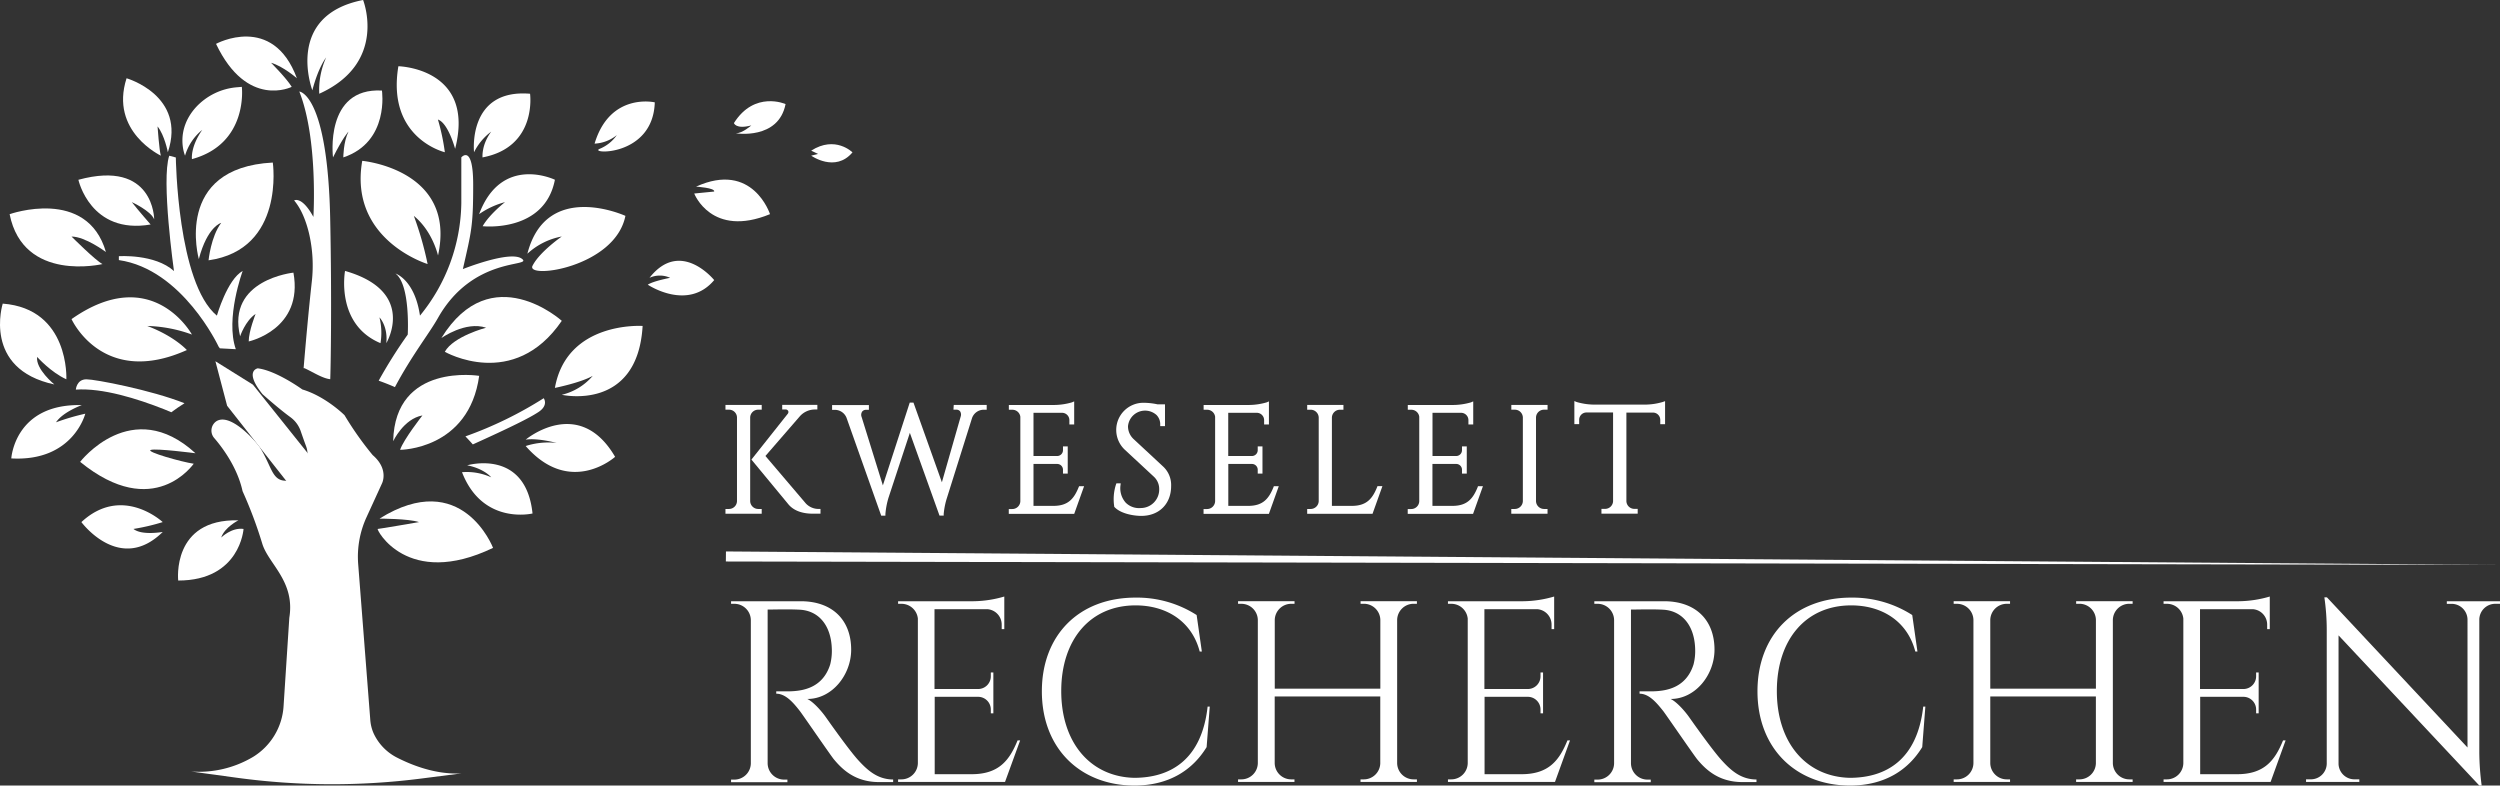
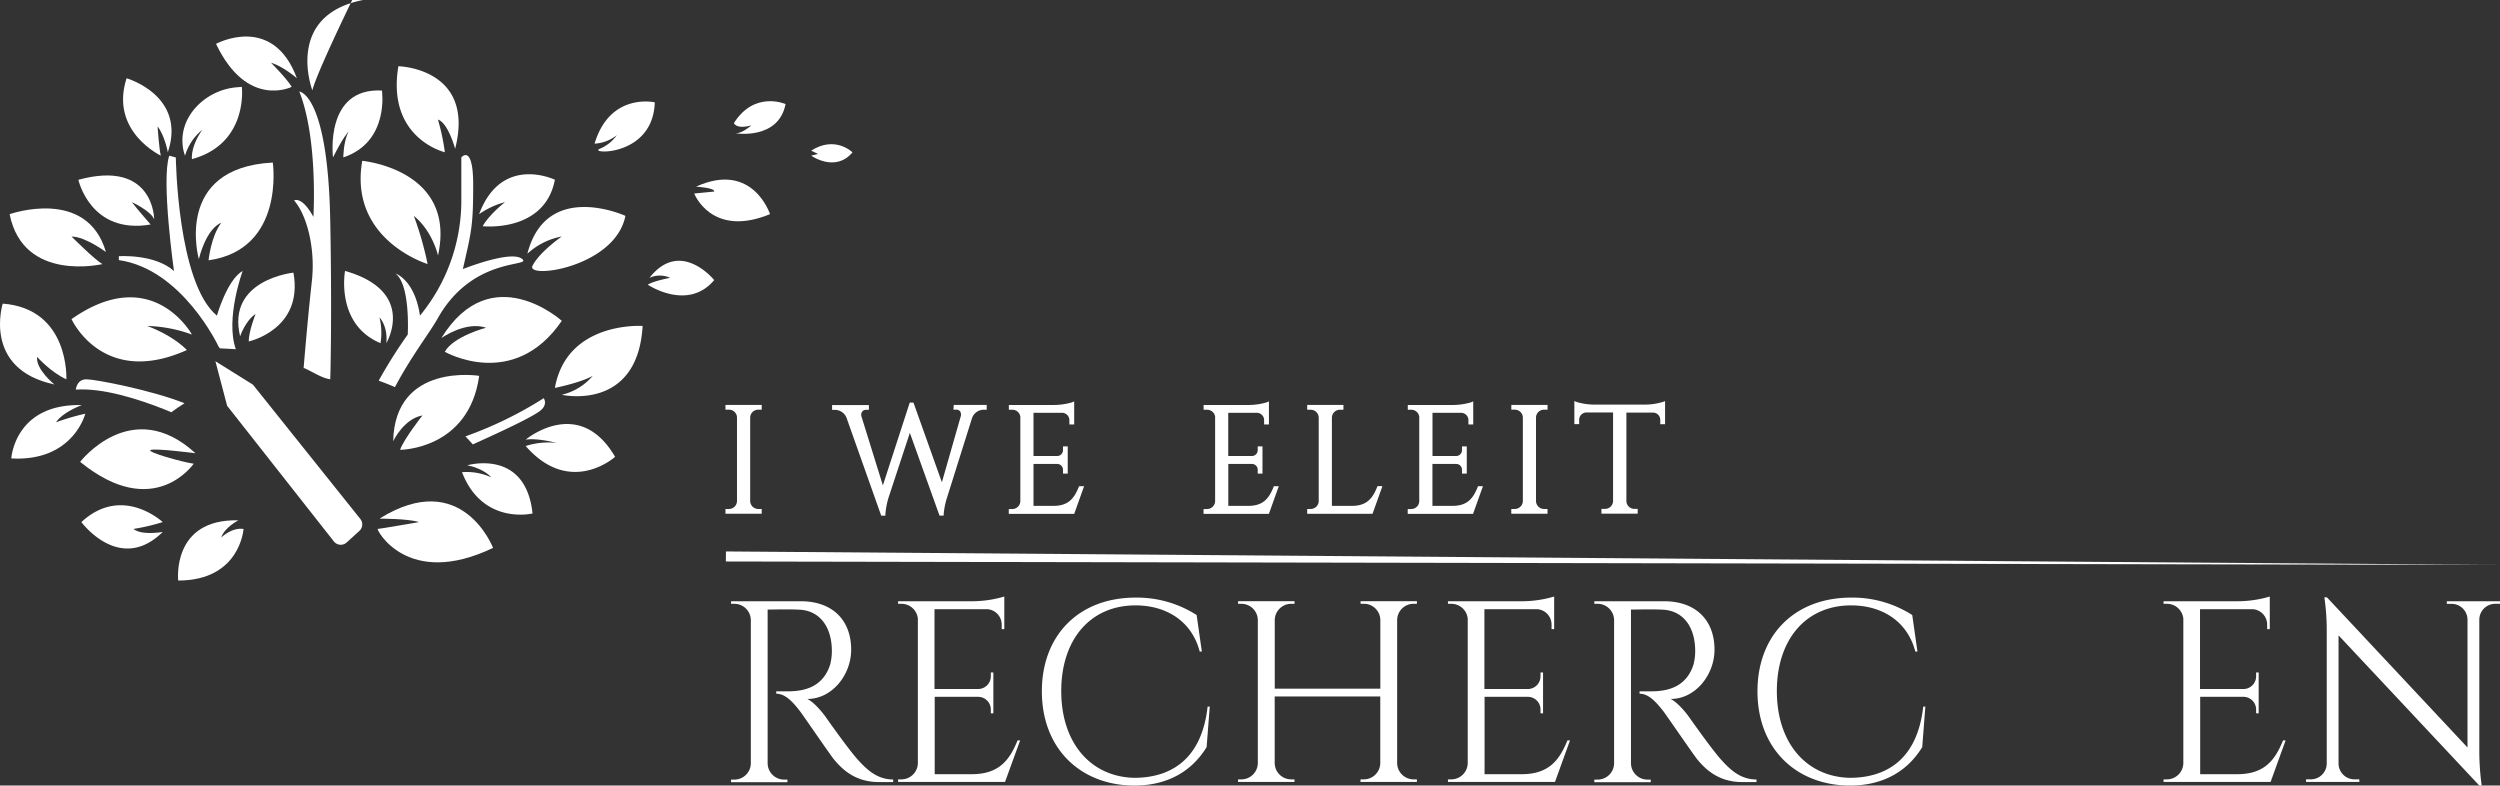
<svg xmlns="http://www.w3.org/2000/svg" id="Layer_1" data-name="Layer 1" viewBox="0 0 758.69 238.4">
  <rect x="0" y="0" width="758.69" height="238.4" fill="#333333" stroke="none" />
  <defs>
    <style>.cls-1{fill:#fff;}</style>
  </defs>
-   <path class="cls-1" d="M94.79,27.41S86.18,4.7,110.19,0c0,0,7.57,19.05-13.31,28.45a24.28,24.28,0,0,1,2.09-11S96.62,20.36,94.79,27.41Z" />
+   <path class="cls-1" d="M94.79,27.41S86.18,4.7,110.19,0a24.28,24.28,0,0,1,2.09-11S96.62,20.36,94.79,27.41Z" />
  <path class="cls-1" d="M65.56,13.31S82.79,3.92,90.1,23.75c0,0-4.18-3.65-7.84-4.7,0,0,4.7,4.7,6.27,7.31C88.53,26.36,75,33.15,65.56,13.31Z" />
  <path class="cls-1" d="M101.06,47.77s-2.67-21.26,14.85-20.29c0,0,2.37,15.59-11.72,20.29,0,0,0-4.7,1.57-7.83C105.76,39.94,104.19,41.5,101.06,47.77Z" />
  <path class="cls-1" d="M73.39,26.36s2.09,17.23-15.14,21.93c0,0-.52-3.66,3.13-8.88a15.79,15.79,0,0,0-5.22,7.83s-3.22-7.41,3.25-14.64A19,19,0,0,1,72,26.48Z" />
  <path class="cls-1" d="M38.41,23.75S56.69,29,50.94,46.2c0,0-1-5.22-3.13-7.83,0,0,.52,7.31,1,8.87C48.86,47.24,33.19,39.94,38.41,23.75Z" />
  <path class="cls-1" d="M82.79,49.33S86.6,75.71,63.29,79c0,0,.7-7.19,3.84-11.37,0,0-4.18,1.05-6.79,11C60.34,78.57,52.51,50.9,82.79,49.33Z" />
  <path class="cls-1" d="M40,61.34s5.74,2.61,6.79,5.22c0,0,0-18.27-23-12,0,0,3.65,16.71,21.92,13.57C45.72,68.12,42.07,64,40,61.34Z" />
  <path class="cls-1" d="M2.92,65s23.49-8.35,29.23,11.49c0,0-6.26-4.7-10.44-4.7,0,0,7.31,7.31,9.4,8.35C31.11,80.13,7.09,85.87,2.92,65Z" />
  <path class="cls-1" d="M20.14,115.11S21.19,93.7.83,92.14c0,0-6.27,19.84,15.66,24.53,0,0-5.74-4.69-5.22-8.35C11.27,108.32,15.45,113,20.14,115.11Z" />
  <path class="cls-1" d="M44.68,98.92a42.48,42.48,0,0,1,13.57,2.61s-12-21.92-36.54-4.69c0,0,9.4,20.88,35,9.39C56.69,106.23,53,102.06,44.68,98.92Z" />
  <path class="cls-1" d="M75.48,103.62S92.18,100,89.05,82.74c0,0-20.36,2.09-16.18,19.32,0,0,1.56-4.7,4.7-6.79C77.57,95.27,75.48,100.49,75.48,103.62Z" />
  <path class="cls-1" d="M17,128.16a69.11,69.11,0,0,1,8.88-2.61s-3.66,14.61-22.45,13.57c0,0,1-16.7,21.4-16.18C24.84,122.94,19.1,125,17,128.16Z" />
  <path class="cls-1" d="M24.32,140.16s15.66-20.35,35-2.61c0,0-12-1.56-13.58-1s9.4,3.65,13.05,4.18C58.77,140.69,46.77,158.44,24.32,140.16Z" />
  <path class="cls-1" d="M40.5,160.52a63.05,63.05,0,0,0,8.88-2.08s-12.29-11.49-24.68,0c0,0,11.63,15.84,24.68,3C49.38,161.4,43.11,162.61,40.5,160.52Z" />
  <path class="cls-1" d="M67.13,163.13s3.13-3.13,6.78-2.61c0,0-1,15.66-19.83,15.66,0,0-2.09-18.79,18.27-18.27C72.35,157.91,68.17,160,67.13,163.13Z" />
  <path class="cls-1" d="M127.16,158.44s-12,2.08-12.53,2.08,8.88,18.28,35,5.75c0,0-9.4-24.54-34.46-8.88C115.15,157.39,124,157.39,127.16,158.44Z" />
  <path class="cls-1" d="M128.2,126.07s-5.74,7.31-6.78,10.44c0,0,20.88,0,24-22.45,0,0-25.58-4.17-26.1,19.84C119.33,133.9,122.46,127.11,128.2,126.07Z" />
  <path class="cls-1" d="M149.08,144.86s-2.08-2.61-7.3-3.65c0,0,17.75-5.22,19.83,14.62,0,0-15.14,3.65-21.4-12.53A17.89,17.89,0,0,1,149.08,144.86Z" />
  <path class="cls-1" d="M168.92,134.42s-5.74-1.56-9.39-1c0,0,16.18-13.57,27.14,5.22,0,0-13.57,12.23-27.14-3.28A22.5,22.5,0,0,1,168.92,134.42Z" />
  <path class="cls-1" d="M179.88,114.06a17.76,17.76,0,0,1-9.39,5.75s23,5.22,24.53-20.89c0,0-23-1.56-26.62,18.8C168.4,117.72,176.23,116.15,179.88,114.06Z" />
  <path class="cls-1" d="M147.52,99.45s-9.92,2.61-12.53,7.31c0,0,20.88,12,35.5-9.4,0,0-21.41-19.32-36.54,5.22C134,102.58,141.25,97.36,147.52,99.45Z" />
  <path class="cls-1" d="M115.15,96.31s2.61,2.61,2.09,7.83c0,0,9.4-15.66-12.53-21.92,0,0-3,16.18,10.76,21.92A19.21,19.21,0,0,0,115.15,96.31Z" />
  <path class="cls-1" d="M125.59,65.51a101.57,101.57,0,0,1,4.18,14.62s-24-7.31-19.84-31.32c0,0,28.71,2.61,23,28.71C132.9,77.52,131.34,70.21,125.59,65.51Z" />
  <path class="cls-1" d="M120.9,20.1s23.49.52,17.22,25.06c0,0-2.09-7.83-5.22-8.88A65.54,65.54,0,0,1,135,46.2S117.24,42,120.9,20.1Z" />
-   <path class="cls-1" d="M149.08,39.94a17.43,17.43,0,0,0-5.22,6.26s-2.08-19.32,17-17.75c0,0,2.27,16.18-14.44,19.32C146.47,47.77,146,44.11,149.08,39.94Z" />
  <path class="cls-1" d="M153.26,61.34s-4.7,3.65-6.79,7.31c0,0,18.8,2.09,21.93-14.1,0,0-16.18-7.83-23,10.44A24.78,24.78,0,0,1,153.26,61.34Z" />
  <path class="cls-1" d="M170.49,71.77s-6.41,4.44-8.69,8.53l-.19.35c-2.08,4.18,25.06.53,28.19-15.14,0,0-24-11-29.75,11.49A21,21,0,0,1,170.49,71.77Z" />
  <path class="cls-1" d="M197.11,84.31a7.54,7.54,0,0,1,6.26,0s-5.21,1-6.78,2.09c0,0,12.11,8.17,20.15-1.4C216.74,85,206.51,72.3,197.11,84.31Z" />
  <path class="cls-1" d="M216.74,58.13l-6.06.6s5.22,13.57,23,6.26c0,0-5.22-16.18-22.44-8.35C211.21,56.64,217.05,57,216.74,58.13Z" />
  <path class="cls-1" d="M187.19,41A11.72,11.72,0,0,1,182,45.16c-3.65,1.56,16.19,2.61,16.71-14.1,0,0-13.58-3.13-18.27,12.53A11.62,11.62,0,0,0,187.19,41Z" />
  <path class="cls-1" d="M228,38.06s-2.65,2.4-4.74,2.4c0,0,13,2.09,15.14-8.88,0,0-9.39-4.17-15.66,5.75C222.69,37.33,223.29,39.32,228,38.06Z" />
  <path class="cls-1" d="M248.27,46.72l-2.09.52s7.31,5.22,12.53-1c0,0-5.22-5.22-12.53-.52Z" />
  <path class="cls-1" d="M132.89,96.53c10.71-19,29-15.35,25.49-18s-17.91,3.13-17.91,3.13c2.61-11.49,3.13-13,3.13-25.58S140,47.77,140,47.77c0,4.69,0,13.91,0,13.91a55,55,0,0,1-12.55,34.11C125.85,84.83,120,83,120,83c4.61,3.4,3.74,18.53,3.74,18.53a147.12,147.12,0,0,0-8.82,14c1.67.59,3.32,1.24,4.93,1.95C125,107.8,130.28,101.17,132.89,96.53Z" />
  <path class="cls-1" d="M100.22,115.08c.13-2.74.5-23.2,0-48-.69-38.72-9.39-39.31-9.39-39.31,5.74,14.45,4.28,38.06,4.28,38.06-3.54-6.48-5.85-5-5.85-5,2.26,2.66,3.64,6.38,4.5,9.9a43.21,43.21,0,0,1,.86,14.78c-.91,8.22-1.77,17.72-2.48,26.22.08,0,.18,0,.25,0C94.94,112.88,97.81,114.82,100.22,115.08Z" />
  <path class="cls-1" d="M165,120.85a118.34,118.34,0,0,1-23.76,11.58c.77.8,1.52,1.61,2.25,2.44,11.43-5.16,17.28-8.07,19.94-9.84C166.57,122.94,165,120.85,165,120.85Z" />
  <path class="cls-1" d="M26.23,115.11c-3,0-3.22,3.13-3.22,3.13,8.1-.56,18.74,2.77,26.89,6,.7.28,1.4.57,2.09.87q1.93-1.44,4-2.74C45.9,118.36,28.92,115.11,26.23,115.11Z" />
  <path class="cls-1" d="M73.65,82.22c-4.7,2.61-7.83,13.57-7.83,13.57-12-9.92-12.46-48-12.46-48l-2-.53c-2.48,7.31,1.44,35,1.44,35C47,77,36.07,77.75,36.07,77.75v1.18c19.31,2.77,30.27,26.26,30.27,26.26l.38.52,4.84.26C68.31,96.67,73.65,82.22,73.65,82.22Z" />
-   <path class="cls-1" d="M120.36,229.85a15.6,15.6,0,0,1-7-7.35v0a12.41,12.41,0,0,1-1-4.2l-3.66-47.1a28.8,28.8,0,0,1,2.54-14.26c1.42-3.09,3.13-6.83,4.71-10.29,0,0,2.13-4.27-2.85-8.54a97.83,97.83,0,0,1-8.54-12.1s-5.69-5.69-12.81-7.82c0,0-7.83-5.7-13.52-6.41,0,0-4.27.71,1.42,7.83,0,0,4.81,4.32,8.49,7a8.79,8.79,0,0,1,3.11,4.2c.47,1.38,1.07,3.08,1.66,4.67a6.73,6.73,0,0,1-.46,5.63c-1.25,2.2-3.23,4.78-5.68,4.78-4.27,0-4.27-4.27-7.83-10-1-1.58-8.85-10.76-13.25-8.07a3.44,3.44,0,0,0-.64,5.16c2.44,2.83,7,8.9,8.56,16.07a132,132,0,0,1,6,16c1.89,6.12,10,11.39,8.19,22.42l-1.74,26.77a19.47,19.47,0,0,1-9.26,15.46A32.12,32.12,0,0,1,58,234.13L71.67,236a213.32,213.32,0,0,0,56.16.27l12.26-1.57C132.07,235.17,124.54,232,120.36,229.85Z" />
  <path class="cls-1" d="M65.37,109.63l3.56,13.52,32.39,41.16a2.66,2.66,0,0,0,3.88.32l3.86-3.51a2.66,2.66,0,0,0,.29-3.63L76.76,116.74Z" />
-   <path class="cls-1" d="M244.52,152.75l-12.23-14.37,10.5-12.11a6.14,6.14,0,0,1,4.56-2h.7v-1.41H237.38v1.4h.94a.93.93,0,0,1,.88.45.86.86,0,0,1-.16.9l-11,13.86,11.28,13.65c1.54,1.8,4.06,2.76,7.27,2.77H249v-1.44l-.49,0A5.27,5.27,0,0,1,244.52,152.75Z" />
  <path class="cls-1" d="M230.09,154.46a2.45,2.45,0,0,1-2.43-2.39V126.7a2.43,2.43,0,0,1,2.43-2.37h1.07l0-1.45h-11l0,1.45h1.07a2.41,2.41,0,0,1,2.43,2.36v25.38a2.44,2.44,0,0,1-2.43,2.39h-1.07l0,1.45h11l0-1.45Z" />
  <path class="cls-1" d="M289.35,124.33h.9a1.37,1.37,0,0,1,1.11.49,1.86,1.86,0,0,1,.18,1.61l-5.7,19.93-8.62-24.17-1.14,0-8.15,25.12-6.45-20.77a1.79,1.79,0,0,1,.15-1.61,1.44,1.44,0,0,1,1.16-.56h.9v-1.45H252.52v1.46h.86a3.81,3.81,0,0,1,3.54,2.46l10.51,29.66h1.27V156a23.3,23.3,0,0,1,.94-4.95l6.48-19.69,9,25.12h1.27l0-.48a22.43,22.43,0,0,1,1-4.95L295,126.84a3.79,3.79,0,0,1,3.54-2.5h.9v-1.46h-10Z" />
  <path class="cls-1" d="M327.36,147.83c-1.42,3.51-3.2,5.69-7.66,5.69h-6.06V140.8h7.26a1.76,1.76,0,0,1,1.69,1.76v1.16l1.44,0v-8.25l-1.44,0v1.16a1.77,1.77,0,0,1-1.72,1.76h-7.23V125.28h8.8a2.23,2.23,0,0,1,2.09,2.22v1.31l1.46,0v-7l-.69.3a19.76,19.76,0,0,1-5.26.79H306.16l0,1.45h1.07a2.43,2.43,0,0,1,2.42,2.13v25.61a2.45,2.45,0,0,1-2.43,2.39h-1.08l0,1.46H326l3-8.4h-1.51Z" />
-   <path class="cls-1" d="M344,133.23a5.3,5.3,0,0,1-1.68-3.86,5.2,5.2,0,0,1,8.65-3.43,4,4,0,0,1,1.13,2.88v.5h1.45v-6.61h-2.26a19.93,19.93,0,0,0-4-.47,8.24,8.24,0,0,0-5.91,14.27l8.77,8.14a5.1,5.1,0,0,1,1.64,3.9,5.61,5.61,0,0,1-5.66,5.63,5.71,5.71,0,0,1-4.51-1.64,6.6,6.6,0,0,1-1.57-5.32l.06-.54h-1.31l-.12.33a14.47,14.47,0,0,0-.54,6.66l0,.14.1.09c2,2.1,6.05,2.66,8.1,2.66,5.43,0,9.07-3.64,9.07-9.06a7.65,7.65,0,0,0-2.46-5.95Z" />
  <path class="cls-1" d="M386.48,147.83c-1.42,3.51-3.2,5.69-7.66,5.69h-6.06V140.8H380a1.76,1.76,0,0,1,1.69,1.76v1.16l1.44,0v-8.25l-1.44,0v1.16a1.77,1.77,0,0,1-1.72,1.76h-7.23V125.28h8.8a2.23,2.23,0,0,1,2.09,2.22v1.31l1.46,0v-7l-.69.3a19.76,19.76,0,0,1-5.26.79H365.27l0,1.45h1.07a2.43,2.43,0,0,1,2.42,2.13v25.61a2.45,2.45,0,0,1-2.44,2.39h-1.07l0,1.46h19.83l3-8.4h-1.5Z" />
  <path class="cls-1" d="M417.92,147.83c-1.42,3.51-3.2,5.69-7.66,5.69H404.2V126.73a2.44,2.44,0,0,1,2.43-2.39h1.07l0-1.46h-11l0,1.46h1.07a2.45,2.45,0,0,1,2.43,2.38v25.35a2.45,2.45,0,0,1-2.43,2.39h-1.07l0,1.46h19.83l3-8.39h-1.5Z" />
  <path class="cls-1" d="M448.44,147.83c-1.42,3.51-3.2,5.69-7.66,5.69h-6.07V140.8H442a1.75,1.75,0,0,1,1.68,1.76v1.16l1.45,0v-8.25l-1.45,0v1.16a1.77,1.77,0,0,1-1.71,1.76h-7.24V125.28h8.8a2.23,2.23,0,0,1,2.1,2.22v1.31l1.46,0v-7l-.69.3a19.77,19.77,0,0,1-5.27.79H427.23l0,1.45h1.07a2.42,2.42,0,0,1,2.41,2.13v25.61a2.44,2.44,0,0,1-2.43,2.39h-1.07l0,1.46h19.83l3-8.4h-1.51Z" />
  <path class="cls-1" d="M468.58,124.33h1.07l0-1.45h-11l0,1.45h1.06a2.43,2.43,0,0,1,2.44,2.36v25.38a2.45,2.45,0,0,1-2.44,2.39h-1.07l0,1.45h11l0-1.45h-1.07a2.45,2.45,0,0,1-2.43-2.38V126.7A2.43,2.43,0,0,1,468.58,124.33Z" />
  <path class="cls-1" d="M504.57,122a19.41,19.41,0,0,1-5.32.79H483.8a19.41,19.41,0,0,1-5.32-.79l-.7-.29v7l1.46,0v-1.31a2.22,2.22,0,0,1,2.11-2.22h8.18v26.92a2.42,2.42,0,0,1-2.43,2.33H486l0,1.46h11l0-1.46H496a2.42,2.42,0,0,1-2.43-2.34V125.21h8.15a2.22,2.22,0,0,1,2.13,2.22v1.31l1.46,0v-7Z" />
  <path class="cls-1" d="M243,182.46c9.49,0,15.31,5.59,15.31,14.72,0,7.59-5.77,14.94-13.31,14.94,1.68.78,4.09,3.37,5.61,5.51,0,0,6.75,9.65,9.79,13s6.05,5.89,10.65,5.93v.78h-4.3c-7.29,0-11.2-3.93-13.66-6.87-.9-1.06-9.72-13.91-10.33-14.66-2-2.58-4.33-5.29-7.19-5.29v-.72s1.78,0,4.14,0c4.06-.11,10-1.08,12.23-8.14a16.62,16.62,0,0,0,.5-4.69c-.2-7.08-3.89-11.62-9.72-11.94-4-.22-8.74,0-9.76-.06v46.69a5,5,0,0,0,5,4.93h1v.78H221.86v-.78h1a5,5,0,0,0,5-4.89V188.16a5,5,0,0,0-5-4.92h-1v-.78Z" />
  <path class="cls-1" d="M305,237.3H272.55v-.78h1a5,5,0,0,0,5-4.93V187.72a5,5,0,0,0-5-4.48h-1v-.78h22.89a34.23,34.23,0,0,0,9.34-1.43v9.9l-.79,0v-1.39a4.68,4.68,0,0,0-4.39-4.67h-16v24.23H296.9a3.86,3.86,0,0,0,3.79-3.86v-1.16h.77v12.4h-.77v-1.15a3.86,3.86,0,0,0-3.71-3.86H283.66v23.48H294.9c8.3,0,11.49-4.3,13.91-10.26h.78Z" />
  <path class="cls-1" d="M367.13,214.44l-.95,12.29c-4.13,6.75-11.14,11.67-22,11.67-16.38-.08-28-11.28-28-28.6,0-17,11.21-28.44,28.44-28.44a33.53,33.53,0,0,1,18.53,5.29l1.58,11.07h-.65c-2.38-9.15-10.06-14-19.47-14-13.78,0-22.55,10.42-22.55,26,0,15.75,8.93,26,22.1,26.33,11.13,0,20.54-5.57,22.32-21.61Z" />
  <path class="cls-1" d="M412.88,237.3l0-.78h1a5,5,0,0,0,5-4.87V211.36H386.84v20.23a5,5,0,0,0,5,4.93h1v.78H375.72v-.78h1a5,5,0,0,0,5-4.93V188.13a5,5,0,0,0-5-4.89h-1l0-.79h17.14v.79h-1a5,5,0,0,0-5,4.87V209H418.9V188.06a5,5,0,0,0-5-4.83h-1v-.78H430v.78h-1a5,5,0,0,0-5,4.93v43.43a5,5,0,0,0,5,4.93h1l0,.78Z" />
  <path class="cls-1" d="M471.9,237.3H439.42v-.78h1a5,5,0,0,0,5-4.93V187.72a5,5,0,0,0-5-4.48h-1v-.78h22.89a34.23,34.23,0,0,0,9.34-1.43v9.9l-.79,0v-1.39a4.68,4.68,0,0,0-4.38-4.67h-16v24.23h13.24a3.86,3.86,0,0,0,3.79-3.86v-1.16h.77v12.4h-.77v-1.15a3.86,3.86,0,0,0-3.7-3.86H450.53v23.48h11.24c8.3,0,11.49-4.3,13.91-10.26h.78Z" />
  <path class="cls-1" d="M505,182.46c9.49,0,15.31,5.59,15.31,14.72,0,7.59-5.77,14.94-13.31,14.94,1.68.78,4.09,3.37,5.61,5.51,0,0,6.76,9.65,9.79,13s6,5.89,10.65,5.93v.78h-4.29c-7.29,0-11.21-3.93-13.67-6.87-.89-1.06-9.72-13.91-10.32-14.66-2.05-2.58-4.34-5.29-7.2-5.29v-.72s1.78,0,4.14,0c4.06-.11,10-1.08,12.23-8.14a16.26,16.26,0,0,0,.5-4.69c-.19-7.08-3.89-11.62-9.72-11.94-4-.22-8.74,0-9.76-.06v46.69a5,5,0,0,0,5,4.93h1l0,.78H483.84v-.78h1a5,5,0,0,0,5-4.89V188.16a5,5,0,0,0-5-4.92h-1v-.78Z" />
  <path class="cls-1" d="M584.3,214.44l-.95,12.29c-4.13,6.75-11.14,11.67-22,11.67-16.38-.08-28-11.28-28-28.6,0-17,11.2-28.44,28.44-28.44a33.53,33.53,0,0,1,18.53,5.29l1.58,11.07h-.65c-2.38-9.15-10.06-14-19.47-14-13.78,0-22.55,10.42-22.55,26,0,15.75,8.93,26,22.1,26.33,11.13,0,20.54-5.57,22.32-21.61Z" />
-   <path class="cls-1" d="M630.05,237.3v-.78h1a5,5,0,0,0,5-4.87V211.36H604v20.23a5,5,0,0,0,5,4.93h1v.78H592.89v-.78h1a5,5,0,0,0,5-4.93V188.13a5,5,0,0,0-5-4.89h-1v-.79H610v.79h-1a5,5,0,0,0-5,4.87V209h32.06V188.06a5,5,0,0,0-5-4.83h-1l0-.78h17.14v.78h-1a5,5,0,0,0-5,4.93v43.43a5,5,0,0,0,5,4.93h1v.78Z" />
  <path class="cls-1" d="M689.07,237.3H656.59v-.78h1a5,5,0,0,0,5-4.93V187.72a5,5,0,0,0-5-4.48h-1v-.78h22.89a34.23,34.23,0,0,0,9.34-1.43v9.9l-.79,0v-1.39a4.68,4.68,0,0,0-4.38-4.67h-16v24.23h13.24a3.86,3.86,0,0,0,3.79-3.86v-1.16h.77v12.4h-.77v-1.15a3.86,3.86,0,0,0-3.71-3.86H667.7v23.48h11.24c8.3,0,11.49-4.3,13.91-10.26h.78Z" />
  <path class="cls-1" d="M758.69,182.46v.78h-1.44a4.85,4.85,0,0,0-4.84,4.68V228.4a79.36,79.36,0,0,0,.72,10h-.71l-42.73-45.58v39a4.83,4.83,0,0,0,4.83,4.69H716v.79H699.83v-.79h1.45a4.83,4.83,0,0,0,4.83-4.74V191.07a68.36,68.36,0,0,0-.72-9.79h.78l42.66,45.57V188a4.84,4.84,0,0,0-4.83-4.75h-1.45v-.78Z" />
  <polygon class="cls-1" points="220.31 167.35 758.13 171.44 220.28 170.4 220.31 167.35" />
</svg>